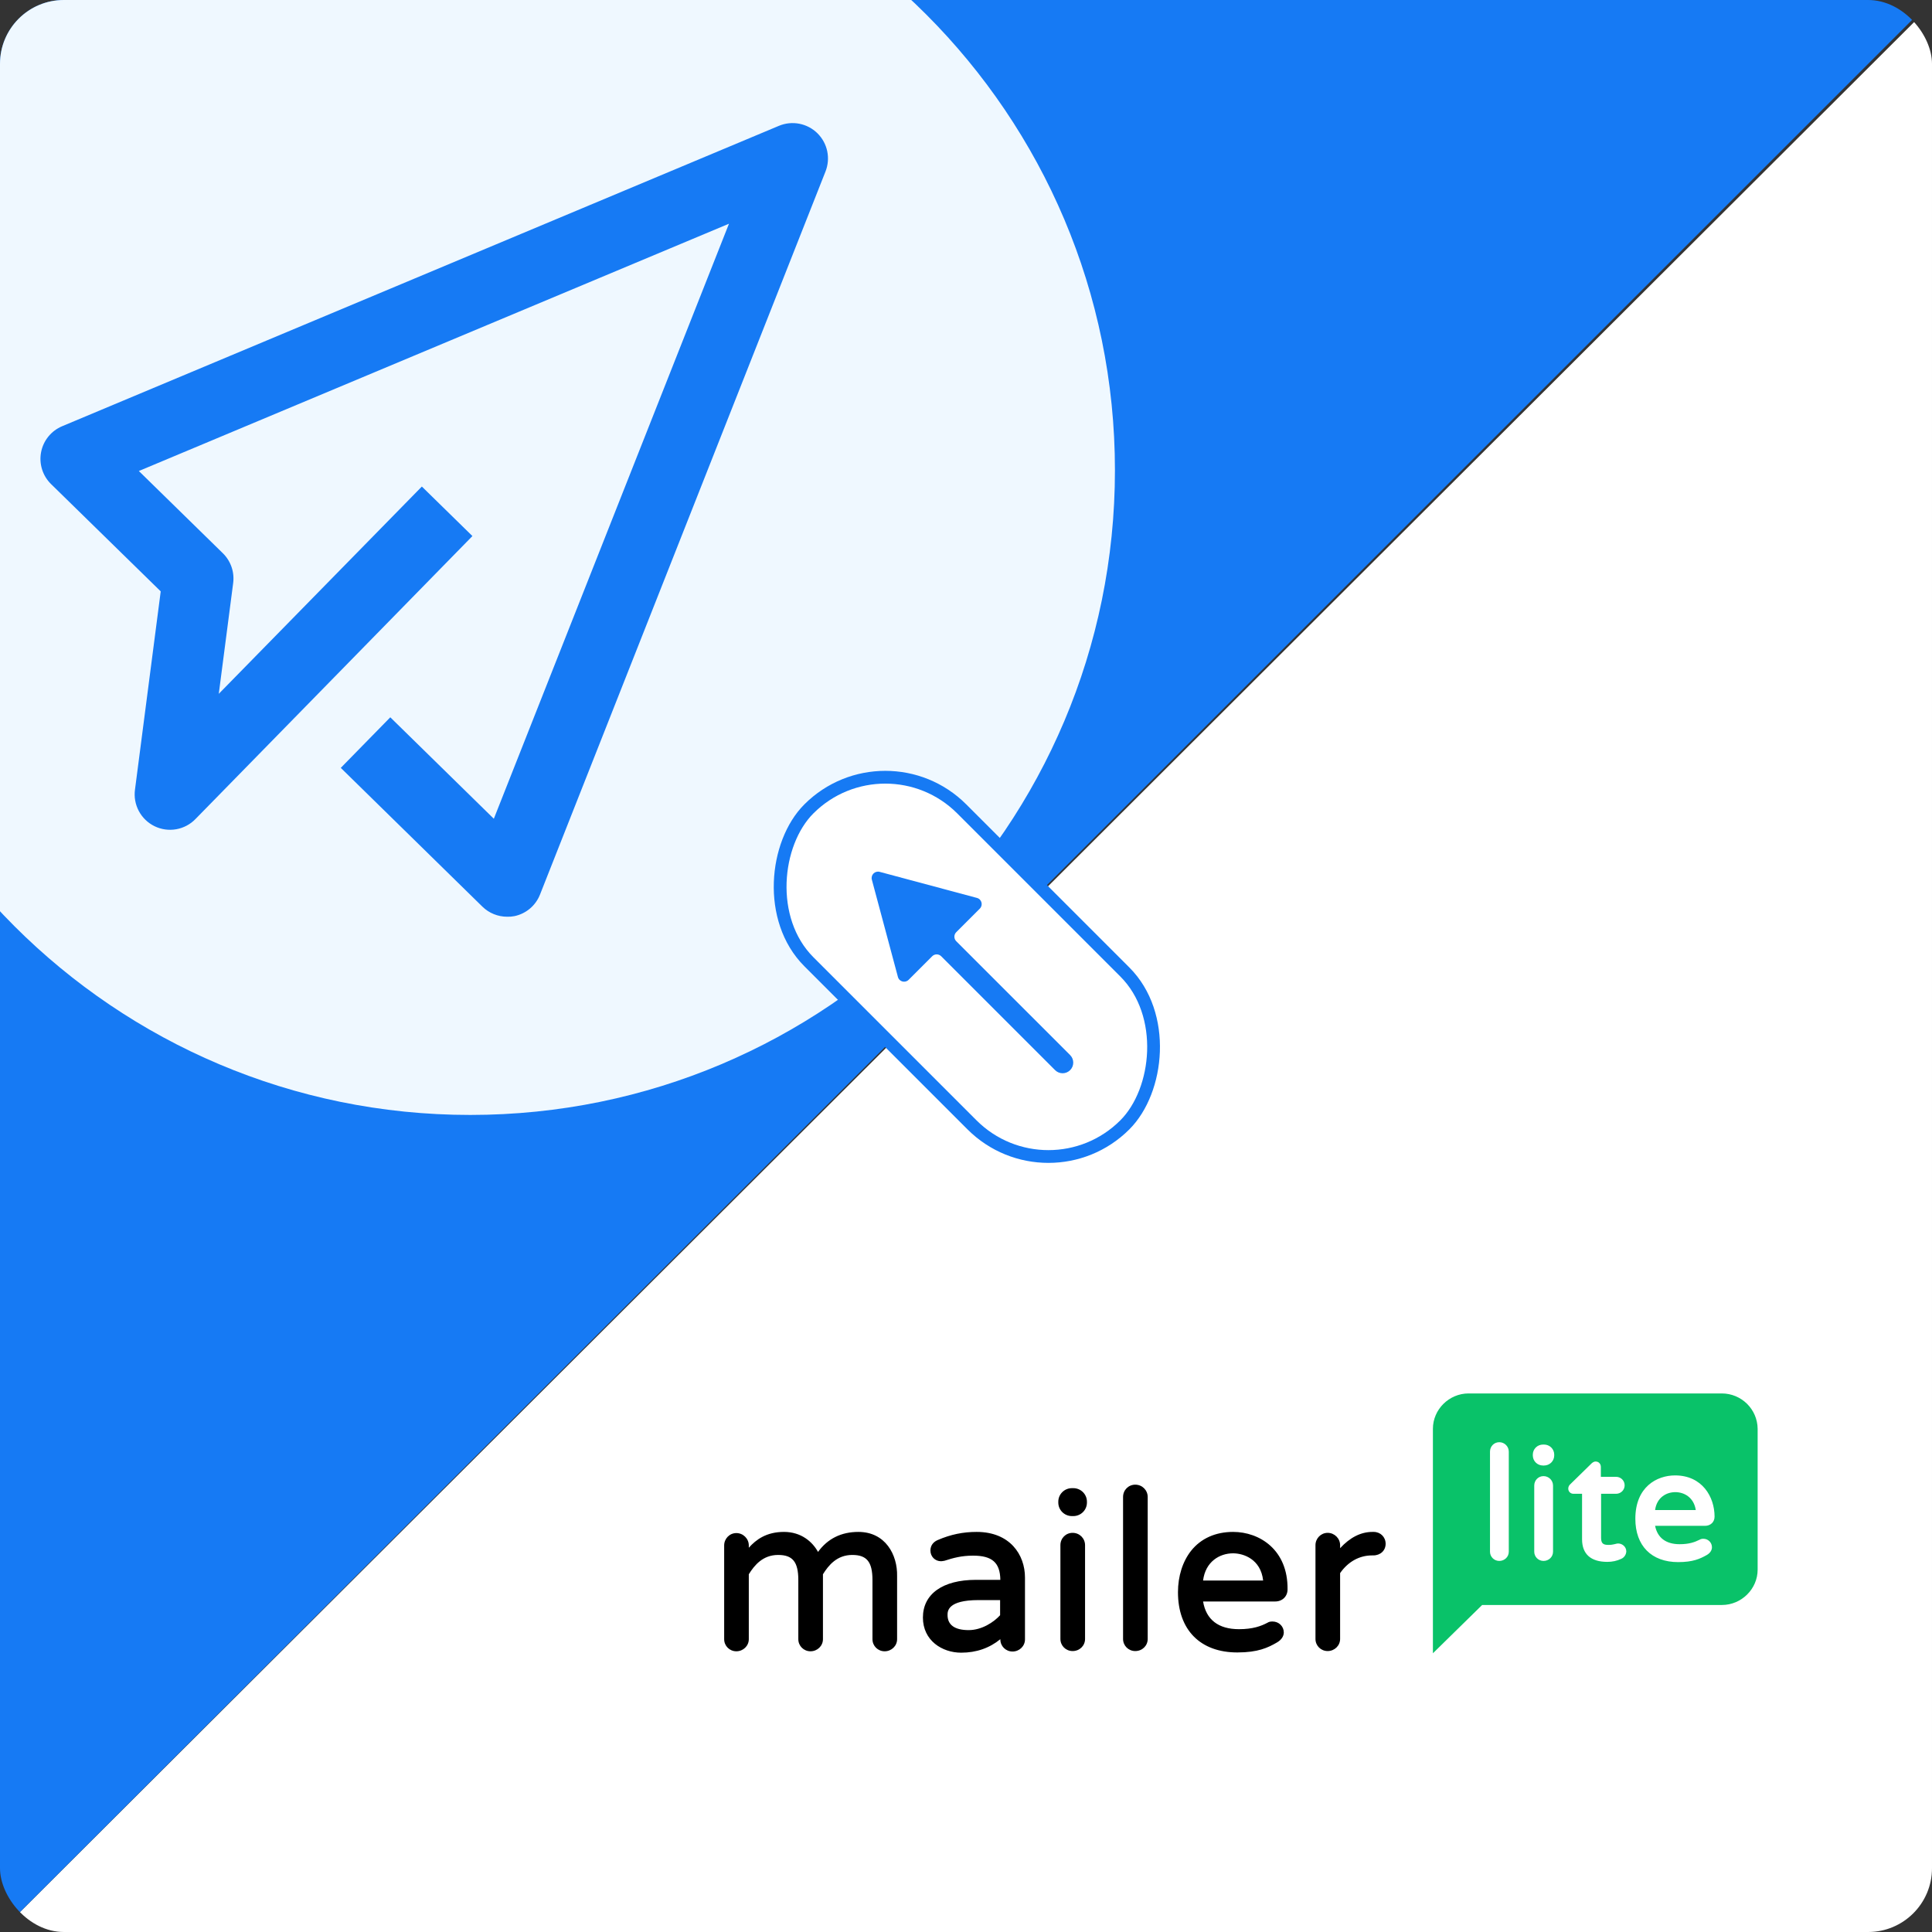
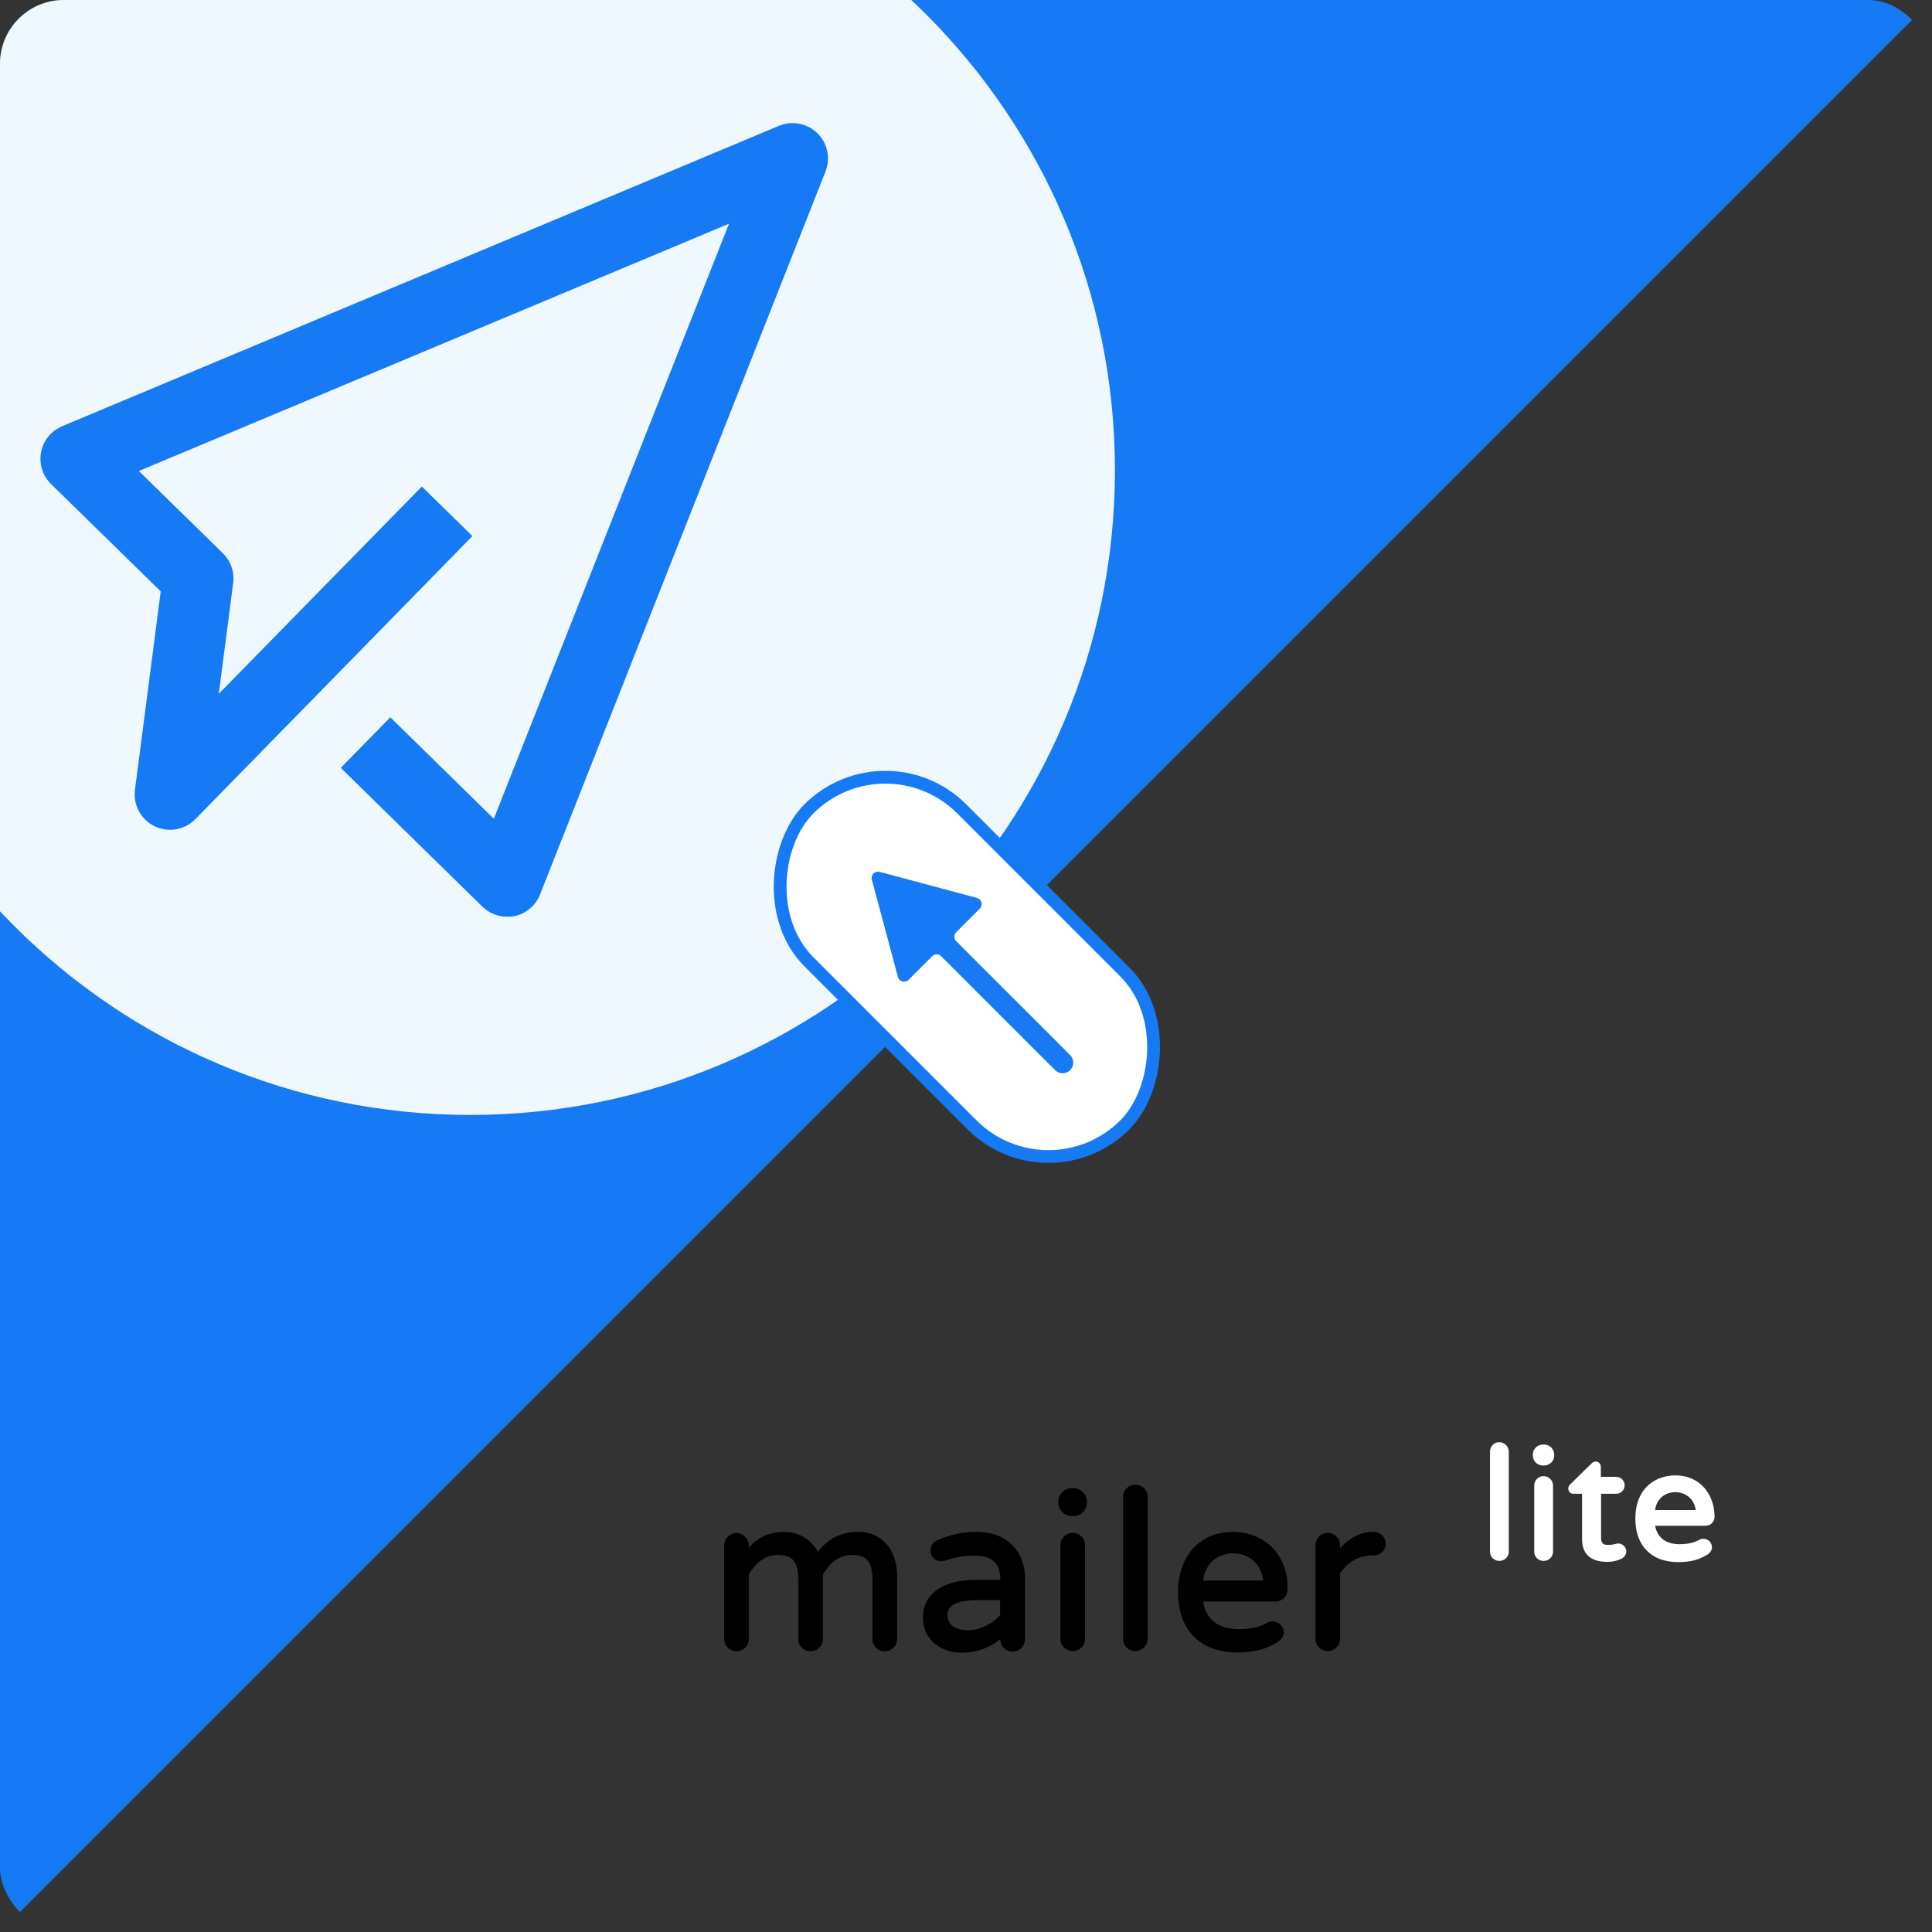
<svg xmlns="http://www.w3.org/2000/svg" width="454" height="454" viewBox="0 0 454 454" fill="none">
  <rect x="0" y="0" width="454" height="454" fill="#333333" stroke="none" />
  <g clip-path="url(#clip0_2297_149)">
-     <path d="M454 454L0 454L454 1L454 454Z" fill="white" />
+     <path d="M454 454L454 1L454 454Z" fill="white" />
    <path d="M0 0H454L0 454V0Z" fill="#167AF4" />
    <path fill-rule="evenodd" clip-rule="evenodd" d="M110.5 262C194.171 262 262 194.171 262 110.5C262 26.829 194.171 -41 110.5 -41C26.829 -41 -41 26.829 -41 110.5C-41 194.171 26.829 262 110.5 262ZM113.353 213.048C114.907 214.57 116.996 215.421 119.171 215.42C119.75 215.438 120.33 215.391 120.899 215.28C122.241 214.997 123.492 214.385 124.539 213.499C125.586 212.613 126.397 211.48 126.899 210.204L193.983 40.304C194.585 38.782 194.725 37.116 194.385 35.515C194.045 33.914 193.24 32.449 192.072 31.303C190.903 30.157 189.422 29.382 187.815 29.073C186.207 28.765 184.544 28.938 183.035 29.57L14.616 100.153C13.349 100.682 12.233 101.516 11.367 102.581C10.501 103.646 9.913 104.909 9.655 106.258C9.396 107.606 9.476 108.997 9.887 110.307C10.297 111.617 11.026 112.804 12.008 113.764L37.768 138.966L31.725 185.517C31.481 187.257 31.794 189.031 32.621 190.583C33.447 192.134 34.743 193.384 36.324 194.153C37.905 194.922 39.689 195.17 41.42 194.863C43.15 194.555 44.739 193.707 45.958 192.44L111.013 125.967L99.131 114.332L51.41 163.041L54.791 137.023C54.959 135.745 54.828 134.445 54.407 133.227C53.986 132.009 53.287 130.905 52.366 130.003L32.627 110.683L171.303 52.572L116.047 192.397L91.715 168.558L80.079 180.44L113.353 213.048Z" fill="#EFF8FF" />
    <rect x="208.039" y="172.121" width="105" height="50.797" rx="25.398" transform="rotate(45 208.039 172.121)" fill="white" stroke="#167AF4" stroke-width="3" />
    <path fill-rule="evenodd" clip-rule="evenodd" d="M213.512 230.251C212.695 231.067 211.301 230.694 211.002 229.578L204.876 206.714C204.577 205.598 205.597 204.578 206.713 204.877L229.577 211.003C230.693 211.302 231.066 212.696 230.25 213.513L224.709 219.053C224.123 219.639 224.123 220.589 224.709 221.175L251.471 247.936C252.447 248.913 252.447 250.496 251.471 251.472C250.495 252.448 248.912 252.448 247.935 251.472L221.174 224.71C220.588 224.124 219.638 224.124 219.052 224.71L213.512 230.251Z" fill="#167AF4" />
    <g clip-path="url(#clip1_2297_149)">
      <path d="M201.711 359.983C197.686 359.983 194.488 361.569 192.227 364.686C190.904 362.279 188.257 359.983 184.232 359.983C180.097 359.983 177.671 361.787 175.961 363.701V363.154C175.961 361.569 174.638 360.256 173.039 360.256C171.44 360.256 170.172 361.569 170.172 363.154V385.191C170.172 386.777 171.44 388.035 173.039 388.035C174.638 388.035 175.961 386.777 175.961 385.191V369.935C177.285 367.802 179.27 365.396 182.854 365.396C186.272 365.396 187.596 367.037 187.596 371.302V385.191C187.596 386.777 188.864 388.035 190.463 388.035C192.062 388.035 193.385 386.777 193.385 385.191V369.935C194.709 367.802 196.694 365.396 200.278 365.396C203.696 365.396 205.02 367.037 205.02 371.302V385.191C205.02 386.777 206.288 388.035 207.887 388.035C209.486 388.035 210.809 386.777 210.809 385.191V370.372C210.92 365.342 208.052 359.983 201.711 359.983ZM229.501 359.983C226.303 359.983 223.381 360.584 220.348 361.897C219.301 362.334 218.639 363.209 218.639 364.357C218.639 365.779 219.742 366.873 221.12 366.873C221.341 366.873 221.617 366.818 221.947 366.763C223.988 366.107 225.917 365.56 228.674 365.56C233.141 365.56 235.015 367.201 235.07 371.247H229.336C221.506 371.247 216.875 374.583 216.875 380.106C216.875 385.519 221.396 388.363 225.862 388.363C229.446 388.363 232.534 387.269 235.07 385.191V385.246C235.07 386.832 236.339 388.09 237.938 388.09C239.537 388.09 240.86 386.832 240.86 385.246V370.701C240.86 365.342 237.331 359.983 229.501 359.983ZM227.627 383.059C224.373 383.059 222.664 381.856 222.664 379.504C222.664 378.629 222.664 376.005 229.943 376.005H235.015V379.559C233.527 381.2 230.714 383.059 227.627 383.059ZM252.219 349.703C253.983 349.703 255.417 351.124 255.417 352.874V353.093C255.417 354.843 253.983 356.264 252.219 356.264H251.888C250.123 356.264 248.69 354.843 248.69 353.093V352.874C248.69 351.124 250.123 349.703 251.888 349.703H252.219ZM252.053 360.202C253.707 360.202 254.976 361.514 254.976 363.1V385.137C254.976 386.722 253.707 387.98 252.053 387.98C250.454 387.98 249.186 386.722 249.186 385.137V363.1C249.186 361.459 250.454 360.202 252.053 360.202ZM266.775 348.882C268.43 348.882 269.698 350.195 269.698 351.78V385.137C269.698 386.722 268.43 387.98 266.775 387.98C265.176 387.98 263.908 386.722 263.908 385.137V351.78C263.908 350.14 265.176 348.882 266.775 348.882ZM289.768 359.983C285.633 359.983 282.214 361.514 279.898 364.412C277.913 366.927 276.811 370.372 276.811 374.146C276.811 383.004 282.049 388.308 290.761 388.308C295.558 388.308 297.929 387.215 300.079 385.957C301.127 385.355 301.678 384.48 301.678 383.606C301.678 382.184 300.52 381.036 299.032 381.036C298.591 381.036 298.205 381.09 297.874 381.309C296.33 382.129 294.4 382.84 291.147 382.84C286.295 382.84 283.427 380.598 282.711 376.333H299.638C301.347 376.333 302.561 375.13 302.561 373.489C302.671 364.193 295.999 359.983 289.768 359.983ZM289.768 365.014C292.194 365.014 296.275 366.381 296.826 371.411H282.711C283.262 366.982 286.57 365.014 289.768 365.014ZM322.797 359.983C324.396 359.983 325.609 361.186 325.609 362.772C325.609 364.357 324.396 365.506 322.686 365.506H322.411C319.433 365.506 316.786 366.982 314.912 369.662V385.137C314.912 386.722 313.588 387.98 311.989 387.98C310.39 387.98 309.122 386.722 309.122 385.137V363.1C309.122 361.514 310.39 360.202 311.989 360.202C313.588 360.202 314.912 361.514 314.912 363.1V363.811C317.228 361.295 319.764 359.983 322.521 359.983H322.797Z" fill="black" />
-       <path d="M404.586 327.443H345.104C340.52 327.443 336.719 331.207 336.719 335.746V363.425V368.85V388.502L348.291 377.154H404.642C409.226 377.154 413.027 373.389 413.027 368.85V335.746C412.972 331.152 409.226 327.443 404.586 327.443Z" fill="#09C269" />
      <path d="M393.626 346.707C399.999 346.707 402.906 351.745 402.906 356.395C402.906 357.668 401.956 358.554 400.67 358.554H388.93C389.489 361.377 391.502 362.871 394.688 362.871C396.98 362.871 398.266 362.373 399.384 361.82C399.664 361.654 399.943 361.598 400.279 361.598C401.397 361.598 402.291 362.484 402.291 363.591C402.291 364.311 401.844 364.975 401.061 365.418C399.496 366.304 397.819 367.079 394.353 367.079C388.092 367.079 384.29 363.259 384.29 356.893C384.29 349.42 389.321 346.707 393.626 346.707ZM374.954 343.441C375.681 343.441 376.184 343.995 376.184 344.714V347.039H379.762C380.88 347.039 381.774 347.925 381.774 349.032C381.774 350.139 380.88 351.025 379.762 351.025H376.24V361.432C376.24 362.927 377.023 363.038 378.085 363.038C378.7 363.038 379.035 362.927 379.371 362.871C379.65 362.816 379.93 362.705 380.265 362.705C381.159 362.705 382.166 363.425 382.166 364.588C382.11 365.307 381.718 365.971 380.992 366.304C379.93 366.802 378.867 367.023 377.693 367.023C373.836 367.023 371.768 365.197 371.768 361.709V351.025H369.755C369.028 351.025 368.525 350.471 368.525 349.807C368.525 349.42 368.693 349.032 369.028 348.755L373.948 343.939C374.06 343.829 374.451 343.441 374.954 343.441ZM352.313 338.902C353.543 338.902 354.549 339.898 354.549 341.116V364.643C354.549 365.861 353.543 366.802 352.313 366.802C351.083 366.802 350.133 365.805 350.133 364.643V341.116C350.133 339.898 351.083 338.902 352.313 338.902ZM362.711 346.873C363.941 346.873 364.947 347.87 364.947 349.088V364.643C364.947 365.861 363.941 366.802 362.711 366.802C361.481 366.802 360.531 365.805 360.531 364.643V349.088C360.531 347.87 361.481 346.873 362.711 346.873ZM393.682 350.638C391.558 350.638 389.321 351.911 388.93 354.845H398.49C398.042 351.911 395.806 350.638 393.682 350.638ZM362.823 339.455C364.165 339.455 365.227 340.507 365.227 341.836V342.002C365.227 343.33 364.165 344.382 362.823 344.382H362.599C361.258 344.382 360.195 343.33 360.195 342.002V341.836C360.195 340.507 361.258 339.455 362.599 339.455H362.823Z" fill="white" />
    </g>
  </g>
  <defs>
    <clipPath id="clip0_2297_149">
      <rect width="454" height="454" rx="15" fill="white" />
    </clipPath>
    <clipPath id="clip1_2297_149">
      <rect width="243.137" height="62" fill="white" transform="translate(170 327)" />
    </clipPath>
  </defs>
</svg>